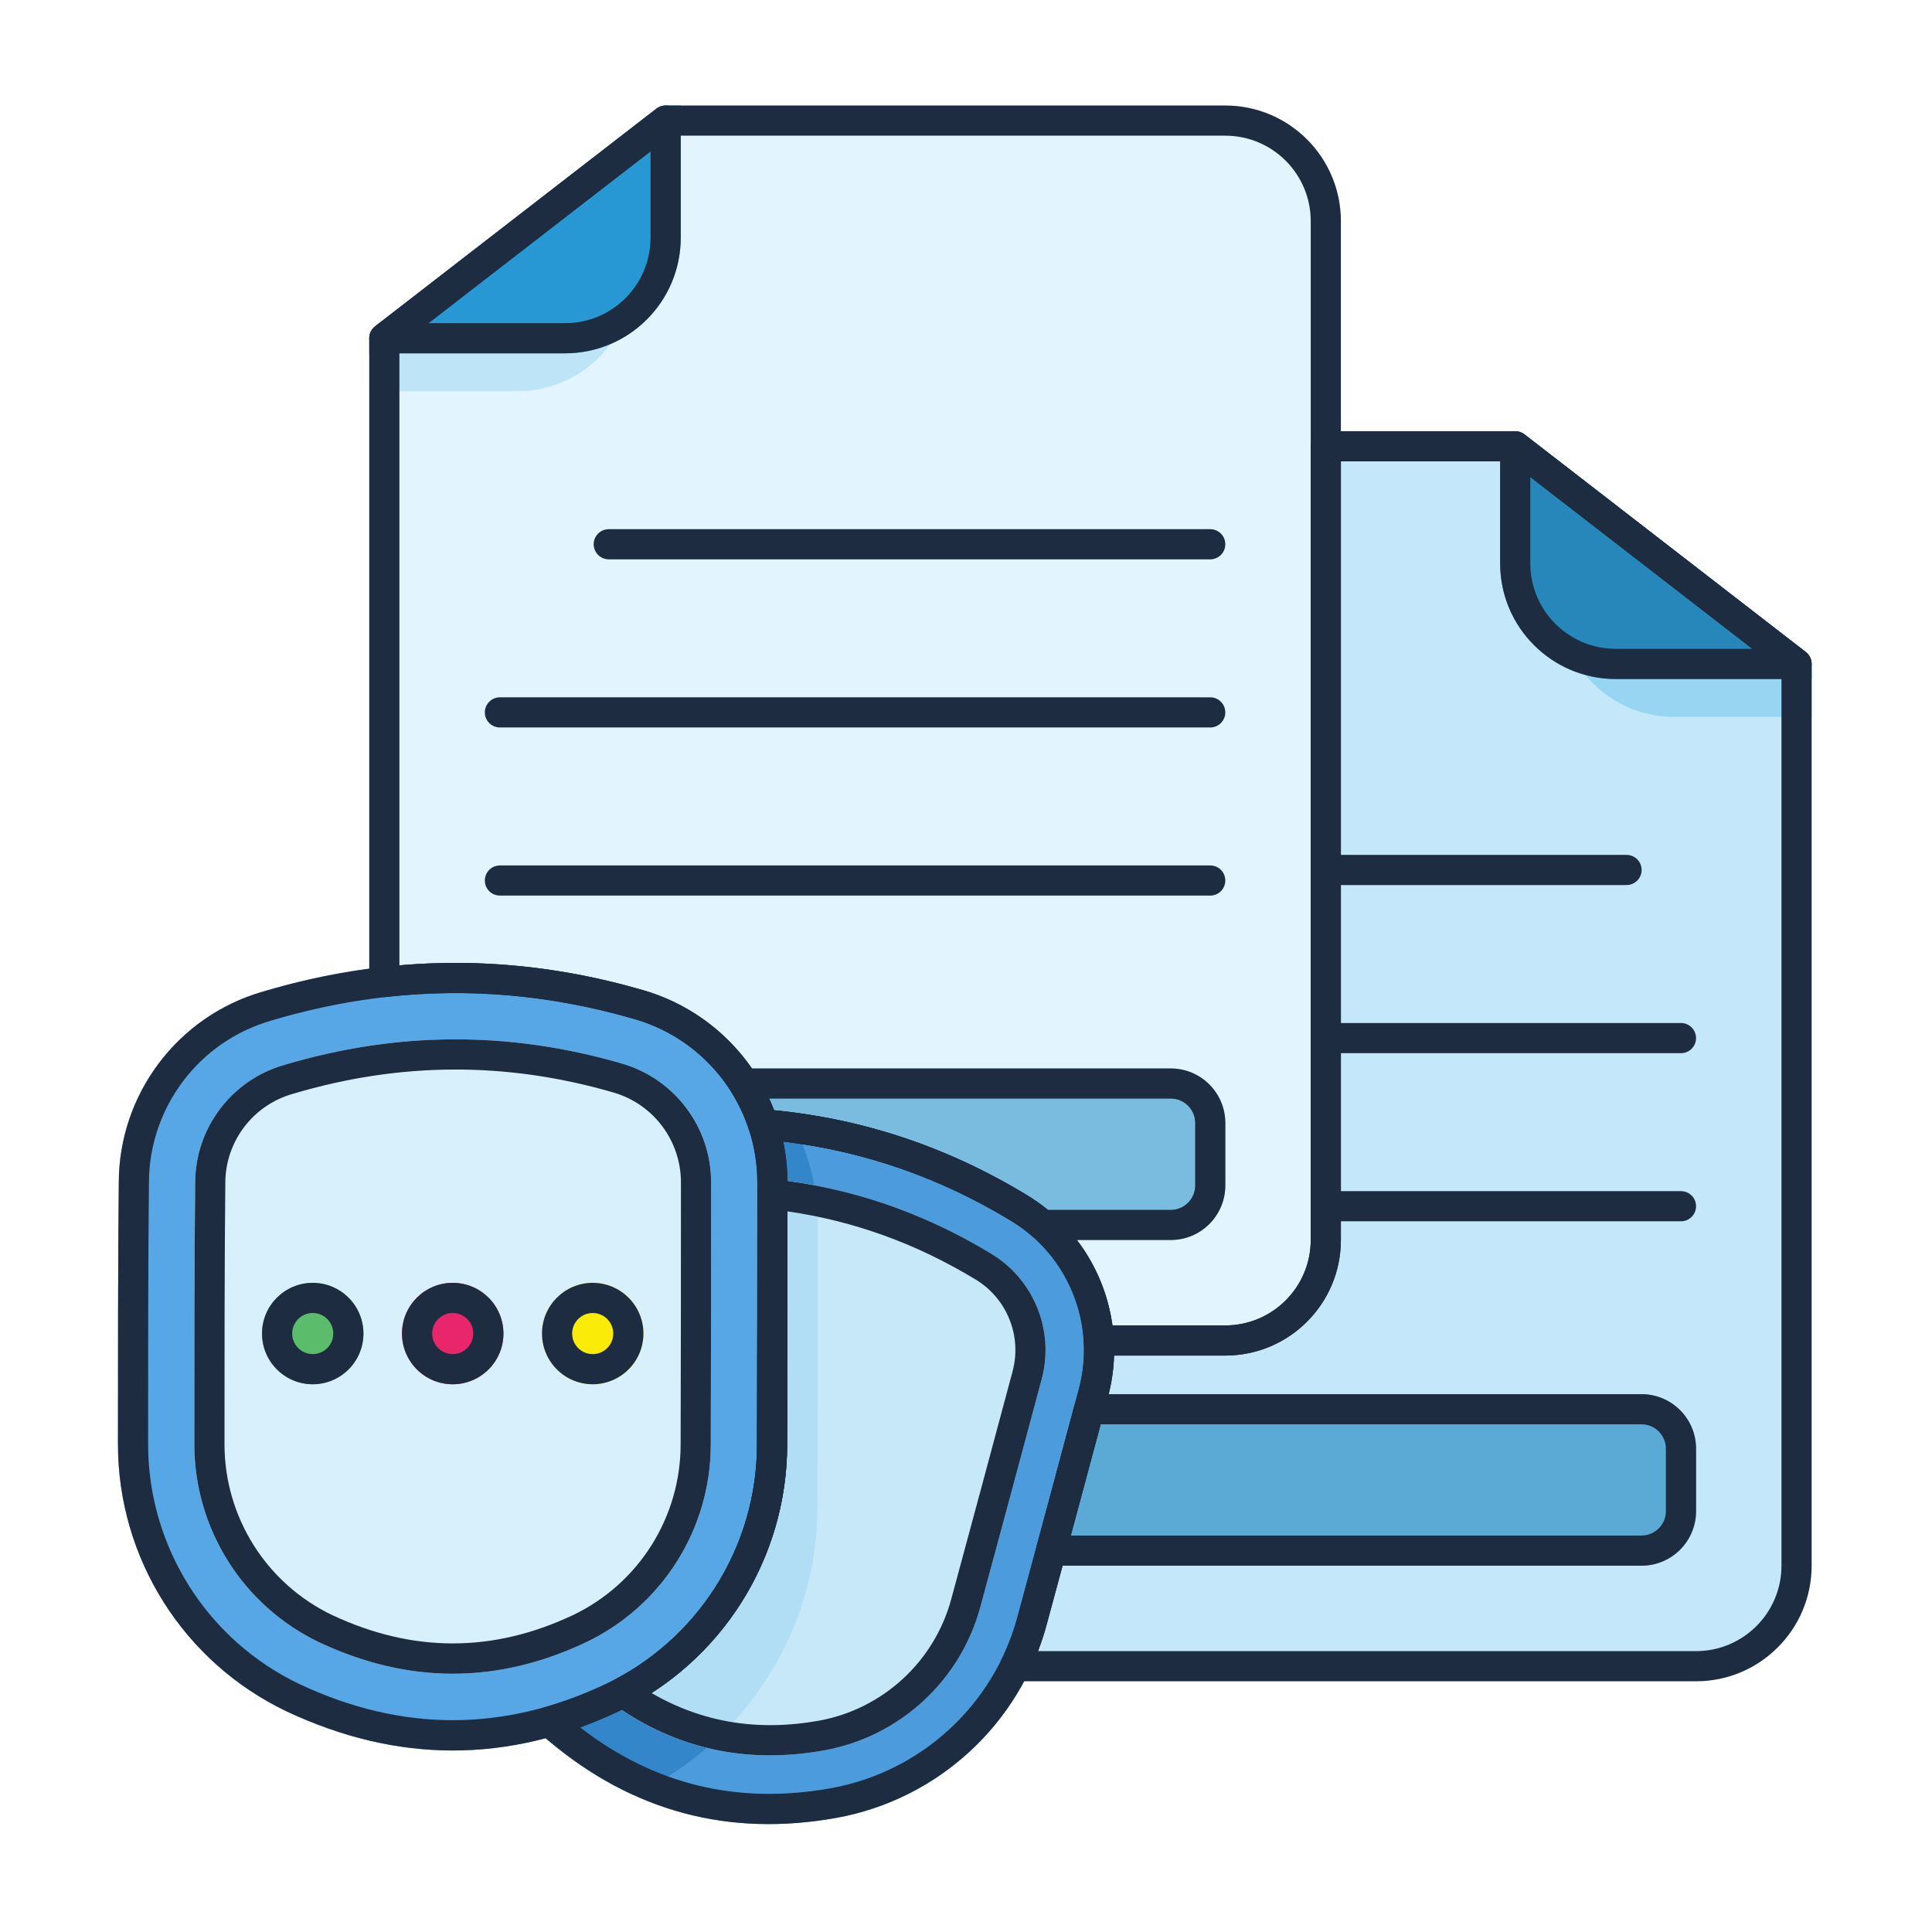
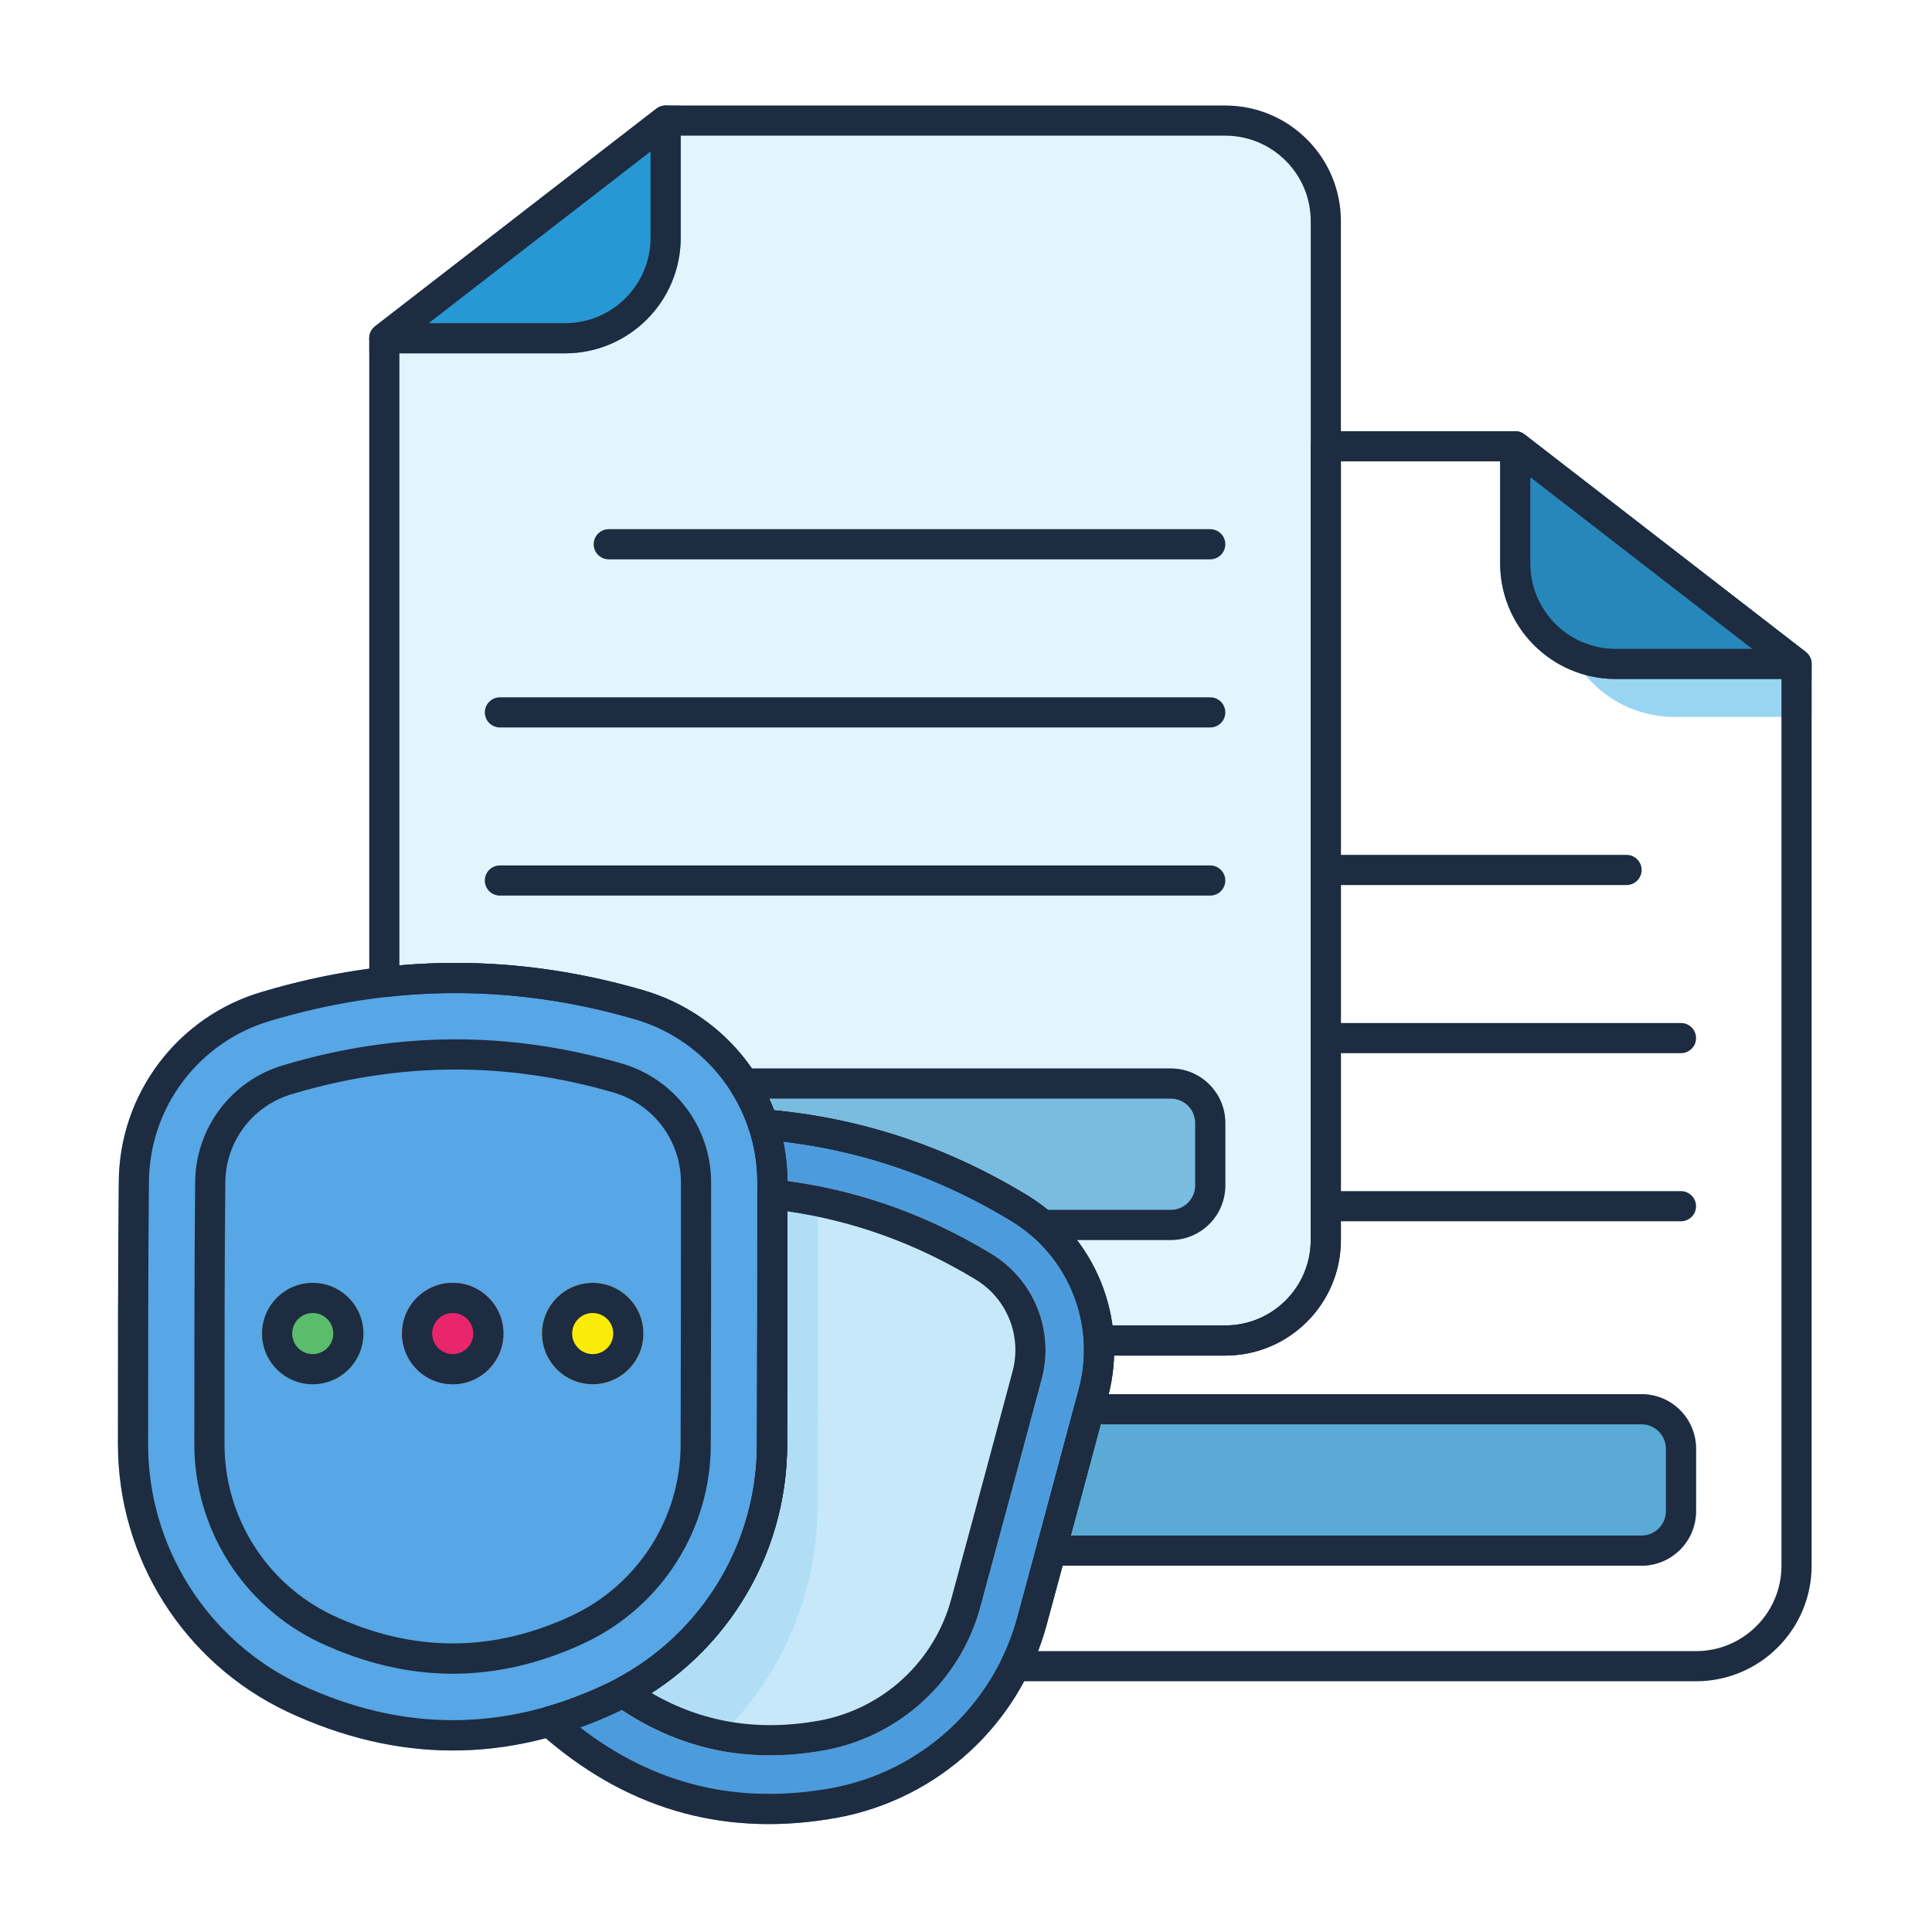
<svg xmlns="http://www.w3.org/2000/svg" width="100%" height="100%" viewBox="0 0 267 267" version="1.1" xml:space="preserve" style="fill-rule:evenodd;clip-rule:evenodd;stroke-linejoin:round;stroke-miterlimit:2;">
-   <path d="M151.852,183.172c-0.573,-0 -1.121,0.236 -1.515,0.653c-0.394,0.417 -0.598,0.978 -0.565,1.55c0.126,2.181 -0.09,4.407 -0.679,6.603c0,-0 0,-0 0,0c-2.519,9.401 -5.797,21.634 -8.455,31.402c-0.001,0.003 -0.002,0.006 -0.002,0.008c-0.558,2.08 -1.31,4.074 -2.237,5.96c-0.317,0.645 -0.279,1.409 0.102,2.02c0.38,0.61 1.049,0.981 1.768,0.981l94.114,0c8.826,0 15.981,-7.155 15.981,-15.981c0,0 0,-124.613 0,-124.613c0,-0.645 -0.298,-1.253 -0.808,-1.648l-38.877,-30.077c-0.365,-0.283 -0.813,-0.436 -1.275,-0.436l-26.179,0c-1.15,0 -2.083,0.933 -2.083,2.084l0,109.679c0,6.525 -5.289,11.815 -11.814,11.815c-0,-0 -17.476,-0 -17.476,-0Z" style="fill:#c4e8f9;" />
  <path d="M216.885,64.831l-1.47,-0l-0,18.263c-0,8.826 7.155,15.981 15.981,15.981l18.968,0l0,-7.32c0,-0.645 -0.298,-1.253 -0.808,-1.648l-32.671,-25.276Z" style="fill:#97d5f2;" />
  <path d="M207.321,59.594l-0,18.264c-0,8.826 7.155,15.981 15.981,15.981l27.062,-0l0,-2.084c0,-0.645 -0.298,-1.253 -0.808,-1.648l-38.877,-30.077c-0.365,-0.283 -0.813,-0.436 -1.275,-0.436l-2.083,0Z" style="fill:#2787ba;" />
  <path d="M150.506,192.672c-0.943,-0 -1.768,0.633 -2.013,1.544c-1.61,6.009 -3.465,12.927 -5.247,19.535c-0.169,0.626 -0.037,1.295 0.357,1.809c0.394,0.515 1.006,0.817 1.654,0.817l81.597,-0c4.163,-0 7.538,-3.375 7.538,-7.538l-0,-8.63c-0,-4.163 -3.375,-7.537 -7.538,-7.537c0,-0 -76.348,-0 -76.348,-0Z" style="fill:#5aaad5;" />
  <path d="M105.463,157.479c0,-0 -0.167,-0.007 -0.167,-0.007c12.197,0.985 23.663,4.716 34.406,11.222c0.002,0.001 0.003,0.002 0.004,0.003c6.02,3.628 9.677,9.935 10.066,16.678c0.064,1.102 0.976,1.964 2.08,1.964l17.476,-0c8.826,-0.001 15.981,-7.155 15.981,-15.982c-0,-31.707 -0,-109.086 -0,-140.793c-0,-8.826 -7.155,-15.981 -15.981,-15.981c-0,0 -77.337,0 -77.337,0c-0.462,0 -0.91,0.154 -1.275,0.436l-38.877,30.078c-0.51,0.394 -0.808,1.003 -0.808,1.647l-0,88.968c-0,0.593 0.252,1.158 0.695,1.554c0.442,0.395 1.032,0.583 1.621,0.516c11.436,-1.289 22.876,-0.277 34.333,3.051c0.001,0 0.003,0.001 0.004,0.001c7.606,2.192 13.42,7.99 15.8,15.214l1.979,1.431Z" style="fill:#e2f4fd;" />
-   <path d="M51.393,45.57c-0.233,0.342 -0.362,0.75 -0.362,1.174l-0,7.32l20.459,0c8.827,0 15.982,-7.155 15.982,-15.981l-0,-18.263l-2.084,-0c-0.461,-0 -0.91,0.153 -1.275,0.436l-32.72,25.314Z" style="fill:#bee4f8;" />
  <path d="M94.074,14.583l-2.083,0c-0.462,0 -0.91,0.154 -1.275,0.436l-38.877,30.078c-0.51,0.394 -0.808,1.003 -0.808,1.647l-0,2.084l27.062,-0c8.826,-0 15.981,-7.155 15.981,-15.981l0,-18.264Z" style="fill:#2898d4;" />
  <path d="M103.485,156.048c0.262,0.796 0.975,1.357 1.811,1.424c12.197,0.985 23.663,4.716 34.406,11.222c0.002,0.001 0.003,0.002 0.004,0.003c1.061,0.639 2.048,1.361 2.958,2.155c0.379,0.331 0.866,0.514 1.37,0.514l17.765,-0c4.162,-0 7.537,-3.375 7.537,-7.537l0,-8.631c0,-4.163 -3.375,-7.537 -7.537,-7.537c-0,-0 -59.004,-0 -59.004,-0c-0.759,-0 -1.458,0.413 -1.825,1.078c-0.366,0.665 -0.342,1.476 0.064,2.118c1.02,1.615 1.846,3.357 2.451,5.191Z" style="fill:#79bce0;" />
  <path d="M105.631,153.319c-0.696,-0.056 -1.374,0.24 -1.805,0.789c-0.432,0.548 -0.56,1.277 -0.341,1.94c0.766,2.326 1.177,4.8 1.177,7.349c-0,0 -0,0 -0,0c-0,10.838 -0,24.941 -0.045,36.214c0,0.003 0,0.006 0,0.008c0,14.17 -8.159,27.072 -20.959,33.147c-2.757,1.299 -5.514,2.345 -8.271,3.136c-0.722,0.207 -1.277,0.786 -1.452,1.517c-0.175,0.73 0.057,1.498 0.606,2.01l1.217,1.084c11.639,9.818 24.927,13.408 39.902,10.702c0.002,-0 0.004,-0.001 0.005,-0.001c14.02,-2.568 25.306,-12.98 28.995,-26.747c2.658,-9.765 5.938,-22.005 8.458,-31.41c2.889,-10.779 -1.703,-22.168 -11.26,-27.928c-11.311,-6.85 -23.385,-10.773 -36.227,-11.81Z" style="fill:#4c9cdd;" />
-   <path d="M87.577,248.085l0.24,-0.112c15.362,-7.289 25.153,-22.771 25.153,-39.774c0.048,-12.144 0.048,-27.347 0.048,-39.031c0,-5.635 -1.582,-10.982 -4.381,-15.552c-0.997,-0.117 -1.999,-0.216 -3.006,-0.297c-0.696,-0.056 -1.374,0.24 -1.805,0.789c-0.432,0.548 -0.56,1.277 -0.341,1.94c0.766,2.326 1.177,4.8 1.177,7.349c-0,0 -0,0 -0,0c-0,10.838 -0,24.941 -0.045,36.214c0,0.003 0,0.006 0,0.008c0,14.17 -8.159,27.072 -20.959,33.147c-2.757,1.299 -5.514,2.345 -8.271,3.136c-0.722,0.207 -1.277,0.786 -1.452,1.517c-0.175,0.73 0.057,1.498 0.606,2.01l1.217,1.084c3.766,3.177 7.705,5.702 11.819,7.572Z" style="fill:#3286c9;" />
  <path d="M106.973,162.973c-0.589,-0.065 -1.177,0.124 -1.618,0.519c-0.441,0.396 -0.693,0.96 -0.693,1.552c-0,10.592 -0.003,23.857 -0.045,34.567c0,0.003 0,0.006 0,0.008c0,13.632 -7.551,26.091 -19.523,32.426c-0.64,0.339 -1.058,0.985 -1.105,1.706c-0.047,0.722 0.284,1.417 0.874,1.835c8.631,6.122 18.321,8.247 29.101,6.302c0.002,-0.001 0.004,-0.001 0.007,-0.001c10.411,-1.913 18.792,-9.648 21.532,-19.874c0.003,-0.009 0.005,-0.019 0.008,-0.028c2.656,-9.762 5.932,-21.987 8.45,-31.382c-0,-0 -0,-0.001 -0,-0.001c1.795,-6.698 -1.059,-13.775 -6.998,-17.354c-0.004,-0.003 -0.009,-0.006 -0.013,-0.008c-9.398,-5.692 -19.389,-9.103 -29.977,-10.267Z" style="fill:#c7e8f9;" />
  <path d="M97.686,241.549c9.56,-8.238 15.284,-20.35 15.284,-33.35c0.048,-12.144 0.048,-27.347 0.048,-39.031c-0,-1.824 -0.166,-3.618 -0.486,-5.366c-1.834,-0.347 -3.687,-0.623 -5.559,-0.829c-0.589,-0.065 -1.177,0.124 -1.618,0.519c-0.441,0.396 -0.693,0.96 -0.693,1.552c-0,10.592 -0.003,23.857 -0.045,34.567c0,0.003 0,0.006 0,0.008c0,13.632 -7.551,26.091 -19.523,32.426c-0.64,0.339 -1.058,0.985 -1.105,1.706c-0.047,0.722 0.284,1.417 0.874,1.835c4.041,2.866 8.314,4.856 12.823,5.963Z" style="fill:#b1def5;" />
  <path d="M108.828,163.397c0.001,-12.32 -8.15,-23.154 -19.988,-26.566c-17.534,-5.093 -35.032,-5 -52.53,0.214c-11.778,3.401 -19.888,14.179 -19.894,26.438c-0.114,10.821 -0.114,24.862 -0.114,36.101c-0.001,15.78 9.075,30.152 23.323,36.934c0.003,0.001 0.007,0.003 0.01,0.005c15.281,7.173 30.541,7.205 45.802,0.011c0.001,-0.001 0.003,-0.002 0.004,-0.003c14.256,-6.764 23.343,-21.132 23.343,-36.912c0.044,-11.27 0.044,-25.379 0.044,-36.222Z" style="fill:#57a6e5;" />
-   <path d="M98.272,163.396c0,-7.616 -5.039,-14.313 -12.357,-16.422c-0.006,-0.001 -0.012,-0.003 -0.018,-0.005c-15.547,-4.517 -31.063,-4.43 -46.579,0.196c-0.025,0.007 -0.049,0.014 -0.073,0.021c-7.268,2.096 -12.272,8.747 -12.272,16.311c-0,0.029 -0.001,0.059 -0.001,0.089c-0.113,10.789 -0.113,24.791 -0.113,35.999c-0,-0 -0,-0 -0,0c-0.001,11.696 6.72,22.35 17.274,27.387c0.004,0.002 0.009,0.004 0.013,0.006c12.27,5.753 24.524,5.786 36.778,0.012c0.002,-0.001 0.004,-0.002 0.006,-0.003c10.565,-5.019 17.297,-15.671 17.297,-27.368c0,-0.011 0,-0.022 0,-0.033c0.045,-11.265 0.045,-25.358 0.045,-36.189c-0,-0 -0,-0 -0,-0.001Z" style="fill:#d8f0fc;" />
  <circle cx="43.219" cy="184.296" r="7.007" style="fill:#5bbc6b;" />
  <circle cx="81.911" cy="184.296" r="7.007" style="fill:#fbeb09;" />
  <circle cx="62.565" cy="184.296" r="7.007" style="fill:#e9256b;" />
  <path d="M51.839,45.097c-0.705,0.545 -0.985,1.478 -0.696,2.321c0.288,0.843 1.08,1.41 1.971,1.41l24.979,-0c8.826,-0 15.981,-7.155 15.981,-15.981c0,-0 0,-16.18 0,-16.18c0,-0.795 -0.452,-1.521 -1.166,-1.871c-0.713,-0.35 -1.563,-0.263 -2.192,0.223l-38.877,30.078Zm7.372,-0.436l30.696,-23.749c0,0.001 0,11.935 0,11.935c0,6.524 -5.289,11.814 -11.814,11.814l-18.882,-0Z" style="fill:#1d2c40;" />
  <path d="M248.281,93.839c0.891,-0 1.683,-0.567 1.972,-1.41c0.288,-0.843 0.008,-1.776 -0.697,-2.322l-38.877,-30.077c-0.628,-0.486 -1.479,-0.573 -2.192,-0.223c-0.714,0.35 -1.166,1.076 -1.166,1.871l-0,16.18c-0,8.826 7.155,15.981 15.981,15.981c-0,-0 24.979,-0 24.979,-0Zm-6.097,-4.167l-18.882,-0c-6.525,-0 -11.814,-5.29 -11.814,-11.814c-0,-0 -0,-11.935 -0,-11.935l30.696,23.749Z" style="fill:#1d2c40;" />
  <path d="M84.129,77.3l83.124,-0c1.15,-0 2.083,-0.934 2.083,-2.084c0,-1.15 -0.933,-2.083 -2.083,-2.083l-83.124,-0c-1.149,-0 -2.083,0.933 -2.083,2.083c0,1.15 0.934,2.084 2.083,2.084Z" style="fill:#1d2c40;" />
  <path d="M224.787,118.144l-41.562,-0c-1.149,-0 -2.083,0.933 -2.083,2.083c0,1.15 0.934,2.084 2.083,2.084l41.562,-0c1.15,-0 2.083,-0.934 2.083,-2.084c0,-1.15 -0.933,-2.083 -2.083,-2.083Z" style="fill:#1d2c40;" />
  <path d="M69.087,100.535l98.166,0c1.15,0 2.083,-0.933 2.083,-2.083c0,-1.15 -0.933,-2.084 -2.083,-2.084l-98.166,0c-1.15,0 -2.084,0.934 -2.084,2.084c0,1.15 0.934,2.083 2.084,2.083Z" style="fill:#1d2c40;" />
  <path d="M232.309,141.379l-49.084,0c-1.149,0 -2.083,0.934 -2.083,2.084c0,1.149 0.934,2.083 2.083,2.083l49.084,0c1.149,0 2.083,-0.934 2.083,-2.083c-0,-1.15 -0.934,-2.084 -2.083,-2.084Z" style="fill:#1d2c40;" />
  <path d="M69.087,123.77l98.166,0c1.15,0 2.083,-0.933 2.083,-2.083c0,-1.15 -0.933,-2.083 -2.083,-2.083l-98.166,-0c-1.15,-0 -2.084,0.933 -2.084,2.083c0,1.15 0.934,2.083 2.084,2.083Z" style="fill:#1d2c40;" />
  <path d="M232.309,164.615l-49.084,-0c-1.149,-0 -2.083,0.933 -2.083,2.083c0,1.15 0.934,2.083 2.083,2.083l49.084,0c1.149,0 2.083,-0.933 2.083,-2.083c-0,-1.15 -0.934,-2.083 -2.083,-2.083Z" style="fill:#1d2c40;" />
  <path d="M108.828,163.397c0.001,-12.32 -8.15,-23.154 -19.988,-26.566c-17.534,-5.093 -35.032,-5 -52.53,0.214c-11.778,3.401 -19.888,14.179 -19.894,26.438c-0.114,10.821 -0.114,24.862 -0.114,36.101c-0.001,15.78 9.075,30.152 23.323,36.934c0.003,0.001 0.007,0.003 0.01,0.005c15.281,7.173 30.541,7.205 45.802,0.011c0.001,-0.001 0.003,-0.002 0.004,-0.003c14.256,-6.764 23.343,-21.132 23.343,-36.912c0.044,-11.27 0.044,-25.379 0.044,-36.222Zm-4.166,-0c-0,0 -0,0 -0,0c-0,10.838 -0,24.941 -0.045,36.214c0,0.003 0,0.006 0,0.008c0,14.169 -8.159,27.072 -20.959,33.147c-14.077,6.635 -28.153,6.603 -42.248,-0.013c-12.793,-6.092 -20.942,-18.998 -20.941,-33.168c-0,-0 -0,-0 -0,-0c-0,-11.229 -0,-25.257 0.113,-36.066c0.001,-0.008 0.001,-0.015 0.001,-0.022c-0,-10.411 6.888,-19.566 16.891,-22.451c0.006,-0.002 0.012,-0.003 0.018,-0.005c16.718,-4.984 33.436,-5.075 50.188,-0.208c0.001,0 0.003,0.001 0.004,0.001c10.055,2.898 16.979,12.099 16.978,22.563Zm4.166,0c0,0 0,0 0,0l0,0Z" style="fill:#1d2c40;" />
  <path d="M98.272,163.396c0,-7.616 -5.039,-14.313 -12.357,-16.422c-0.006,-0.001 -0.012,-0.003 -0.018,-0.005c-15.547,-4.517 -31.063,-4.43 -46.579,0.196c-0.025,0.007 -0.049,0.014 -0.073,0.021c-7.268,2.096 -12.272,8.747 -12.272,16.311c-0,0.029 -0.001,0.059 -0.001,0.089c-0.113,10.789 -0.113,24.791 -0.113,35.999c-0,-0 -0,-0 -0,0c-0.001,11.696 6.72,22.35 17.274,27.387c0.004,0.002 0.009,0.004 0.013,0.006c12.27,5.753 24.524,5.786 36.778,0.012c0.002,-0.001 0.004,-0.002 0.006,-0.003c10.565,-5.019 17.297,-15.671 17.297,-27.368c0,-0.011 0,-0.022 0,-0.033c0.045,-11.265 0.045,-25.358 0.045,-36.189c-0,-0 -0,-0 -0,-0.001Zm-4.167,-0l0,0.001c0,10.826 0,24.913 -0.044,36.173c-0,0.016 -0,0.033 -0,0.049c-0,10.088 -5.806,19.274 -14.916,23.604c-11.07,5.214 -22.139,5.18 -33.223,-0.014c-9.101,-4.347 -14.897,-13.536 -14.896,-23.624c-0,0 -0,-0 -0,-0c-0,-11.194 -0.001,-25.179 0.112,-35.956c0.001,-0.044 0.001,-0.088 0.001,-0.132c0,-5.708 3.776,-10.726 9.26,-12.308c0.036,-0.01 0.073,-0.021 0.109,-0.031c14.732,-4.392 29.465,-4.476 44.227,-0.188c0.009,0.003 0.017,0.005 0.026,0.008c5.534,1.595 9.344,6.659 9.344,12.418Z" style="fill:#1d2c40;" />
  <path d="M43.219,177.288c-3.867,0 -7.007,3.14 -7.007,7.008c-0,3.867 3.14,7.007 7.007,7.007c3.868,0 7.008,-3.14 7.008,-7.007c-0,-3.868 -3.14,-7.008 -7.008,-7.008Zm0,4.167c1.568,-0 2.841,1.273 2.841,2.841c0,1.567 -1.273,2.84 -2.841,2.84c-1.568,0 -2.84,-1.273 -2.84,-2.84c-0,-1.568 1.272,-2.841 2.84,-2.841Z" style="fill:#1d2c40;" />
  <path d="M62.565,177.288c-3.867,0 -7.007,3.14 -7.007,7.008c-0,3.867 3.14,7.007 7.007,7.007c3.868,0 7.008,-3.14 7.008,-7.007c-0,-3.868 -3.14,-7.008 -7.008,-7.008Zm0,4.167c1.568,-0 2.841,1.273 2.841,2.841c0,1.567 -1.273,2.84 -2.841,2.84c-1.568,0 -2.841,-1.273 -2.841,-2.84c0,-1.568 1.273,-2.841 2.841,-2.841Z" style="fill:#1d2c40;" />
  <path d="M81.911,177.288c-3.867,0 -7.007,3.14 -7.007,7.008c-0,3.867 3.14,7.007 7.007,7.007c3.868,0 7.008,-3.14 7.008,-7.007c-0,-3.868 -3.14,-7.008 -7.008,-7.008Zm0,4.167c1.568,-0 2.841,1.273 2.841,2.841c0,1.567 -1.273,2.84 -2.841,2.84c-1.568,0 -2.841,-1.273 -2.841,-2.84c0,-1.568 1.273,-2.841 2.841,-2.841Z" style="fill:#1d2c40;" />
  <path d="M106.973,162.973c-0.589,-0.065 -1.177,0.124 -1.618,0.519c-0.441,0.396 -0.693,0.96 -0.693,1.552c-0,10.592 -0.003,23.857 -0.045,34.567c0,0.003 0,0.006 0,0.008c0,13.632 -7.551,26.091 -19.523,32.426c-0.64,0.339 -1.058,0.985 -1.105,1.706c-0.047,0.722 0.284,1.417 0.874,1.835c8.631,6.122 18.321,8.247 29.101,6.302c0.002,-0.001 0.004,-0.001 0.007,-0.001c10.411,-1.913 18.792,-9.648 21.532,-19.874c0.003,-0.009 0.005,-0.019 0.008,-0.028c2.656,-9.762 5.932,-21.987 8.45,-31.382c-0,-0 -0,-0.001 -0,-0.001c1.795,-6.698 -1.059,-13.775 -6.998,-17.354c-0.004,-0.003 -0.009,-0.006 -0.013,-0.008c-9.398,-5.692 -19.389,-9.103 -29.977,-10.267Zm1.855,4.435c9.133,1.317 17.786,4.443 25.963,9.396c0.007,0.004 0.015,0.008 0.022,0.013c4.348,2.62 6.438,7.802 5.123,12.706c0,0.001 0,0.001 -0,0.001c-2.516,9.391 -5.79,21.61 -8.446,31.367c-0.004,0.014 -0.008,0.029 -0.012,0.044c-2.323,8.671 -9.429,15.23 -18.258,16.853c-8.474,1.528 -16.196,0.25 -23.179,-3.815c11.584,-7.453 18.743,-20.347 18.743,-34.354c0.039,-9.924 0.044,-22.052 0.044,-32.211Z" style="fill:#1d2c40;" />
  <path d="M105.631,153.319c-0.696,-0.056 -1.374,0.24 -1.805,0.789c-0.432,0.548 -0.56,1.277 -0.341,1.94c0.766,2.326 1.177,4.8 1.177,7.349c-0,0 -0,0 -0,0c-0,10.838 -0,24.941 -0.045,36.214c0,0.003 0,0.006 0,0.008c0,14.17 -8.159,27.072 -20.959,33.147c-2.757,1.299 -5.514,2.345 -8.271,3.136c-0.722,0.207 -1.277,0.786 -1.452,1.517c-0.175,0.73 0.057,1.498 0.606,2.01l1.217,1.084c11.639,9.818 24.927,13.408 39.902,10.702c0.002,-0 0.004,-0.001 0.005,-0.001c14.02,-2.568 25.306,-12.98 28.995,-26.747c2.658,-9.765 5.938,-22.005 8.458,-31.41c2.889,-10.779 -1.703,-22.168 -11.26,-27.928c-11.311,-6.85 -23.385,-10.773 -36.227,-11.81Zm-25.457,85.407c1.755,-0.635 3.509,-1.366 5.263,-2.192c0.001,-0.001 0.003,-0.002 0.004,-0.003c14.256,-6.764 23.343,-21.132 23.343,-36.912c0.044,-11.27 0.044,-25.379 0.044,-36.222c0.001,-1.92 -0.197,-3.804 -0.577,-5.629l-0.001,-0.002c11.099,1.315 21.581,4.95 31.452,10.928c0.002,0.001 0.003,0.002 0.004,0.003c7.967,4.801 11.796,14.296 9.387,23.281c0,-0 0,-0 0,0c-2.519,9.401 -5.797,21.634 -8.455,31.402c-0.001,0.003 -0.002,0.006 -0.002,0.008c-3.272,12.212 -13.284,21.448 -25.719,23.727c-12.953,2.34 -24.524,-0.476 -34.743,-8.389Z" style="fill:#1d2c40;" />
  <path d="M151.852,183.172c-0.573,-0 -1.121,0.236 -1.515,0.653c-0.394,0.417 -0.598,0.978 -0.565,1.55c0.126,2.181 -0.09,4.407 -0.679,6.603c0,-0 0,-0 0,0c-2.519,9.401 -5.797,21.634 -8.455,31.402c-0.001,0.003 -0.002,0.006 -0.002,0.008c-0.558,2.08 -1.31,4.074 -2.237,5.96c-0.317,0.645 -0.279,1.409 0.102,2.02c0.38,0.61 1.049,0.981 1.768,0.981l94.114,0c8.826,0 15.981,-7.155 15.981,-15.981c0,0 0,-124.613 0,-124.613c0,-0.645 -0.298,-1.253 -0.808,-1.648l-38.877,-30.077c-0.365,-0.283 -0.813,-0.436 -1.275,-0.436l-26.179,0c-1.15,0 -2.083,0.933 -2.083,2.084l0,109.679c0,6.525 -5.289,11.815 -11.814,11.815c-0,-0 -17.476,-0 -17.476,-0Zm2.11,4.167l15.366,-0c8.826,-0.001 15.981,-7.155 15.981,-15.982c-0,0 -0,-107.596 -0,-107.596c-0,-0 23.383,-0 23.383,-0c0,-0 37.506,29.017 37.506,29.017c-0,-0.001 -0,123.59 -0,123.59c-0,6.525 -5.29,11.815 -11.814,11.815c-0.001,-0 -90.933,-0 -90.933,-0c0.465,-1.209 0.87,-2.448 1.209,-3.716c2.658,-9.765 5.938,-22.005 8.458,-31.41c0.509,-1.899 0.785,-3.816 0.844,-5.718Z" style="fill:#1d2c40;" />
  <path d="M150.506,192.672c-0.943,-0 -1.768,0.633 -2.013,1.544c-1.61,6.009 -3.465,12.927 -5.247,19.535c-0.169,0.626 -0.037,1.295 0.357,1.809c0.394,0.515 1.006,0.817 1.654,0.817l81.597,-0c4.163,-0 7.538,-3.375 7.538,-7.538l-0,-8.63c-0,-4.163 -3.375,-7.537 -7.538,-7.537c0,-0 -76.348,-0 -76.348,-0Zm1.598,4.166l74.75,0c1.862,0 3.371,1.509 3.371,3.371c0,0 0,8.63 0,8.63c0,1.862 -1.509,3.371 -3.371,3.371c0,0 -78.878,0 -78.878,0l4.128,-15.372Z" style="fill:#1d2c40;" />
  <path d="M105.463,157.479c0,-0 -0.167,-0.007 -0.167,-0.007c12.197,0.985 23.663,4.716 34.406,11.222c0.002,0.001 0.003,0.002 0.004,0.003c6.02,3.628 9.677,9.935 10.066,16.678c0.064,1.102 0.976,1.964 2.08,1.964l17.476,-0c8.826,-0.001 15.981,-7.155 15.981,-15.982c-0,-31.707 -0,-109.086 -0,-140.793c-0,-8.826 -7.155,-15.981 -15.981,-15.981c-0,0 -77.337,0 -77.337,0c-0.462,0 -0.91,0.154 -1.275,0.436l-38.877,30.078c-0.51,0.394 -0.808,1.003 -0.808,1.647l-0,88.968c-0,0.593 0.252,1.158 0.695,1.554c0.442,0.395 1.032,0.583 1.621,0.516c11.436,-1.289 22.876,-0.277 34.333,3.051c0.001,0 0.003,0.001 0.004,0.001c7.606,2.192 13.42,7.99 15.8,15.214l1.979,1.431Zm1.511,-4.04c-3.049,-7.895 -9.644,-14.161 -18.135,-16.608c-11.226,-3.261 -22.437,-4.394 -33.642,-3.42c0,-0 0,-85.645 0,-85.645c0,0.001 37.506,-29.016 37.506,-29.016c-0,0 76.625,0 76.625,0c6.525,0 11.814,5.29 11.814,11.814c0,31.707 0,109.086 0,140.793c0,6.525 -5.289,11.815 -11.814,11.815c-0,-0 -15.588,-0 -15.588,-0c-1.007,-7.335 -5.249,-14.045 -11.882,-18.043c-10.917,-6.611 -22.543,-10.496 -34.884,-11.69Z" style="fill:#1d2c40;" />
  <path d="M103.485,156.048c0.262,0.796 0.975,1.357 1.811,1.424c12.197,0.985 23.663,4.716 34.406,11.222c0.002,0.001 0.003,0.002 0.004,0.003c1.061,0.639 2.048,1.361 2.958,2.155c0.379,0.331 0.866,0.514 1.37,0.514l17.765,-0c4.162,-0 7.537,-3.375 7.537,-7.537l0,-8.631c0,-4.163 -3.375,-7.537 -7.537,-7.537c-0,-0 -59.004,-0 -59.004,-0c-0.759,-0 -1.458,0.413 -1.825,1.078c-0.366,0.665 -0.342,1.476 0.064,2.118c1.02,1.615 1.846,3.357 2.451,5.191Zm3.49,-2.61c-0.21,-0.544 -0.437,-1.081 -0.681,-1.609c-0.001,-0.002 55.505,-0.002 55.505,-0.002c1.861,0 3.37,1.51 3.37,3.371c0,0 0,8.63 0,8.63c0,1.862 -1.509,3.371 -3.37,3.371c-0,0 -17.003,0 -17.003,0c-0.917,-0.75 -1.898,-1.443 -2.939,-2.071c-10.915,-6.61 -22.542,-10.495 -34.882,-11.69Z" style="fill:#1d2c40;" />
</svg>